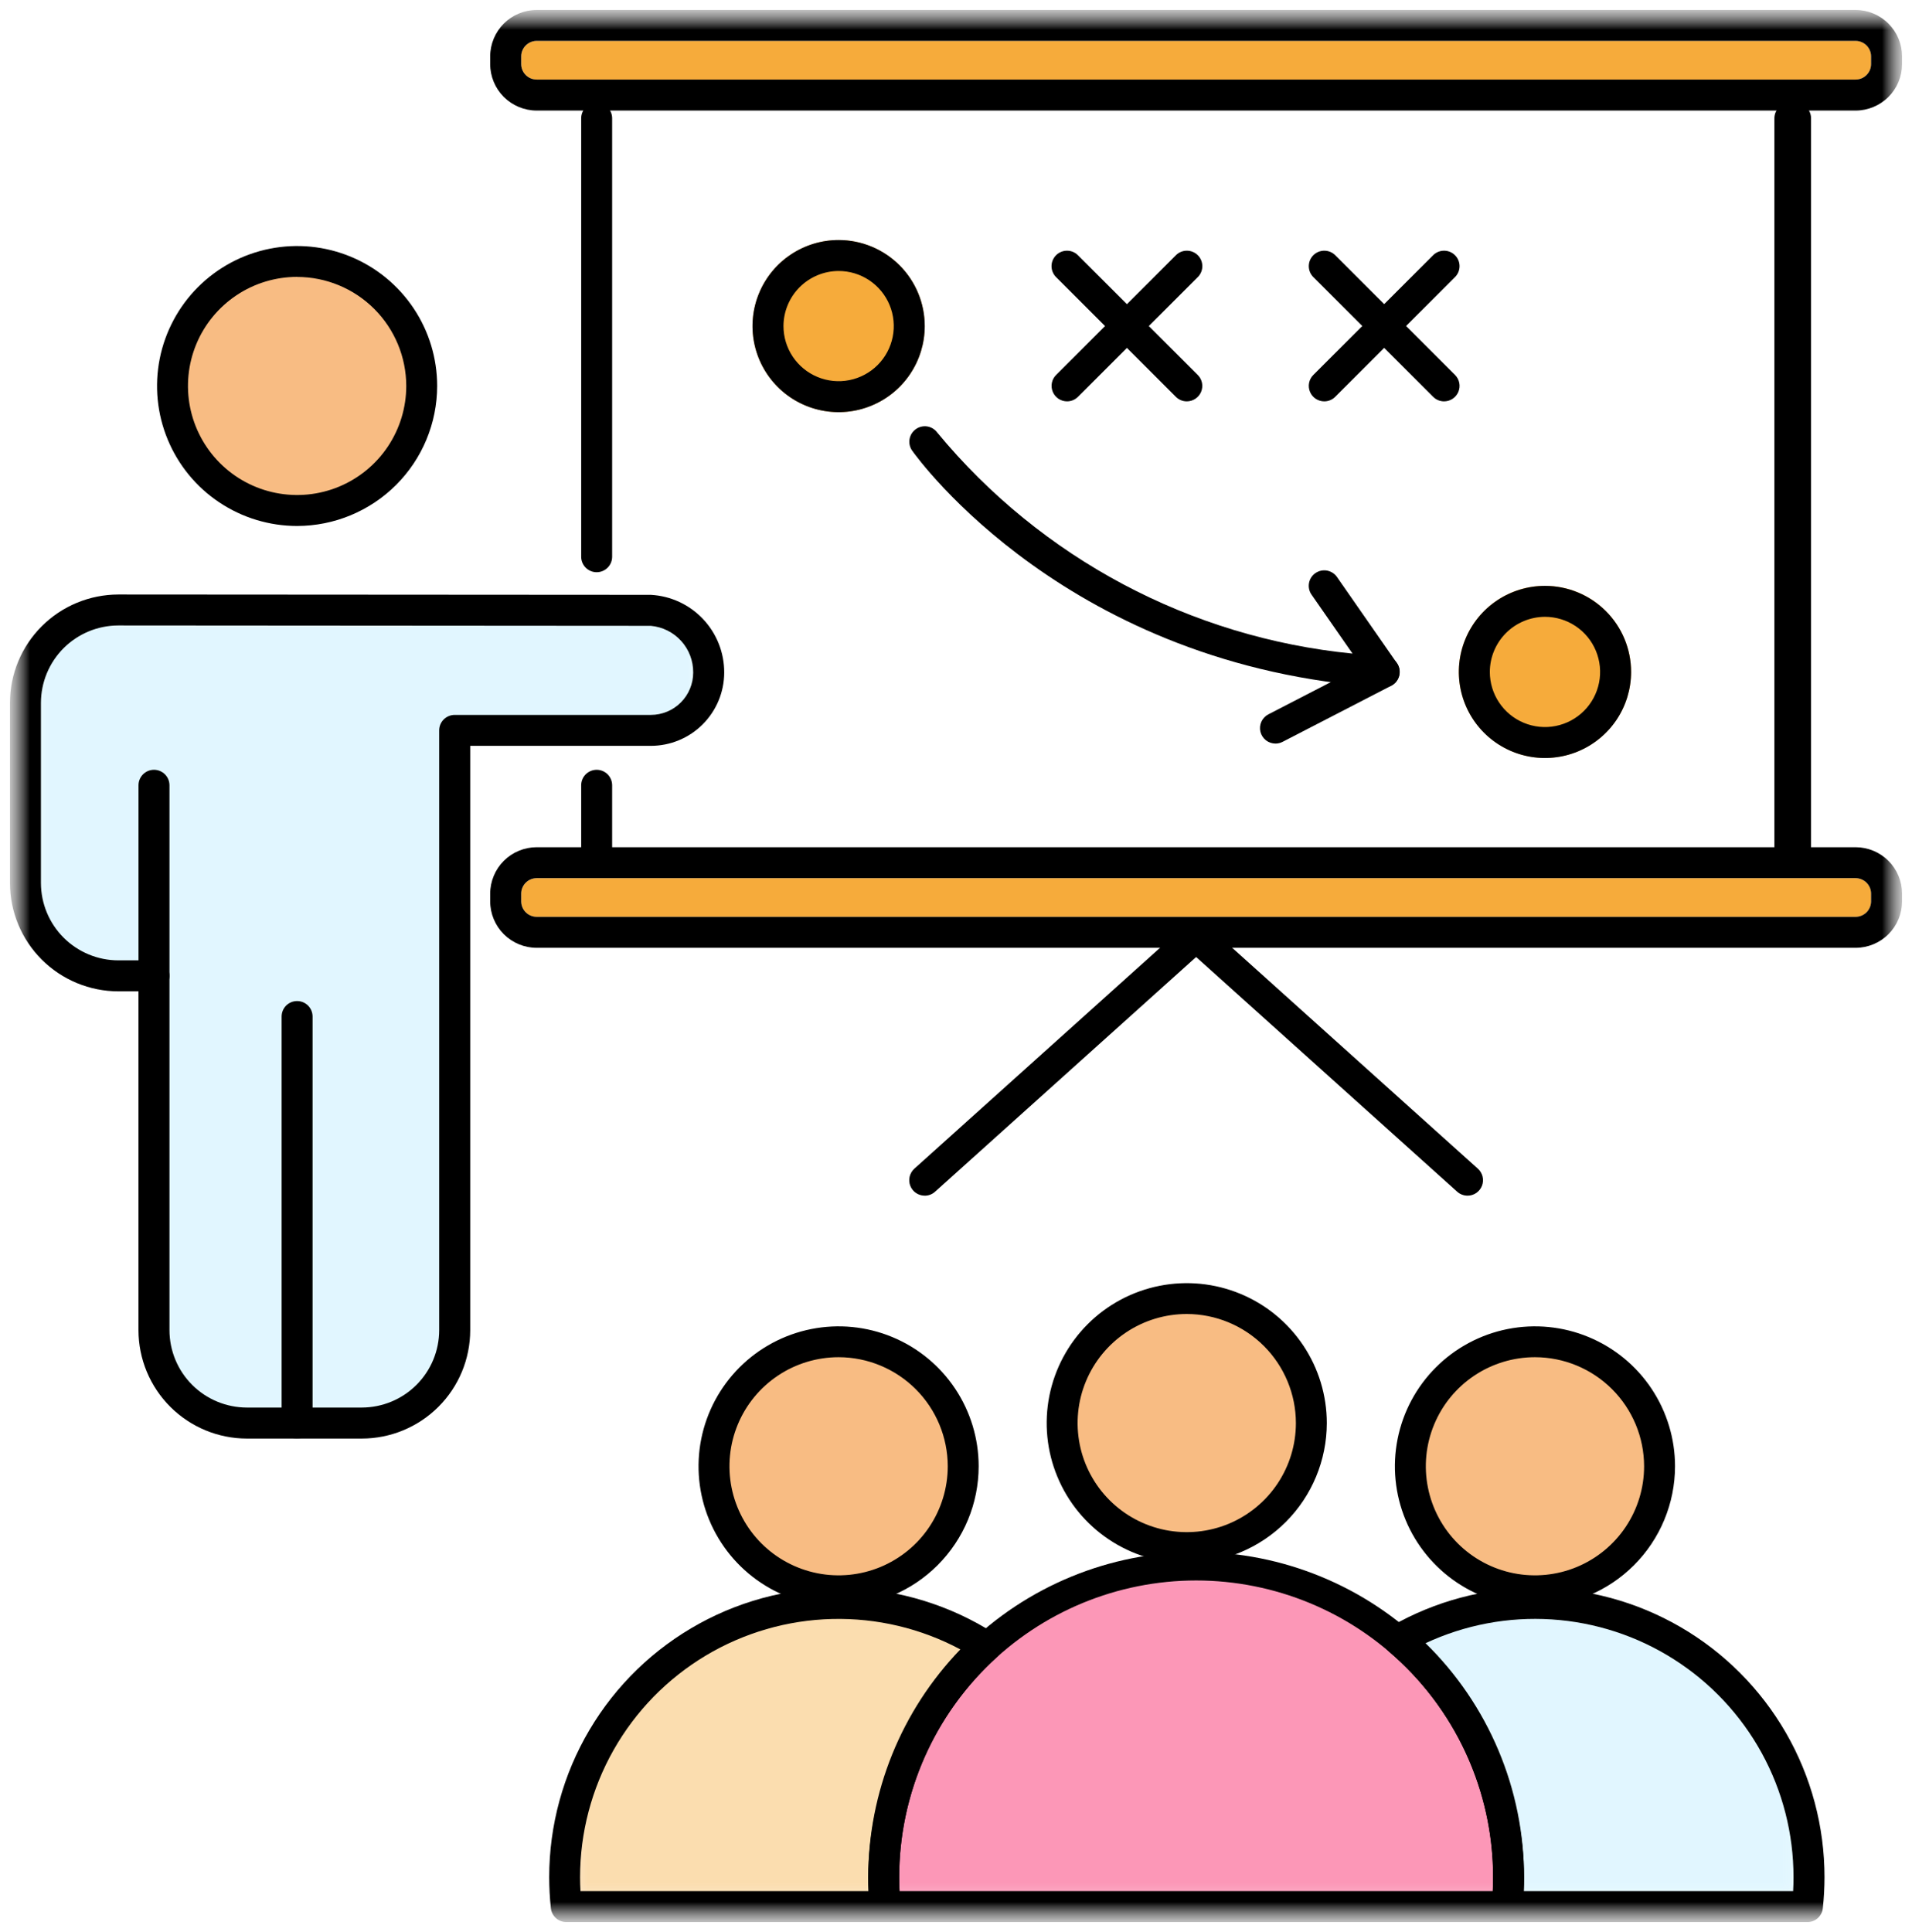
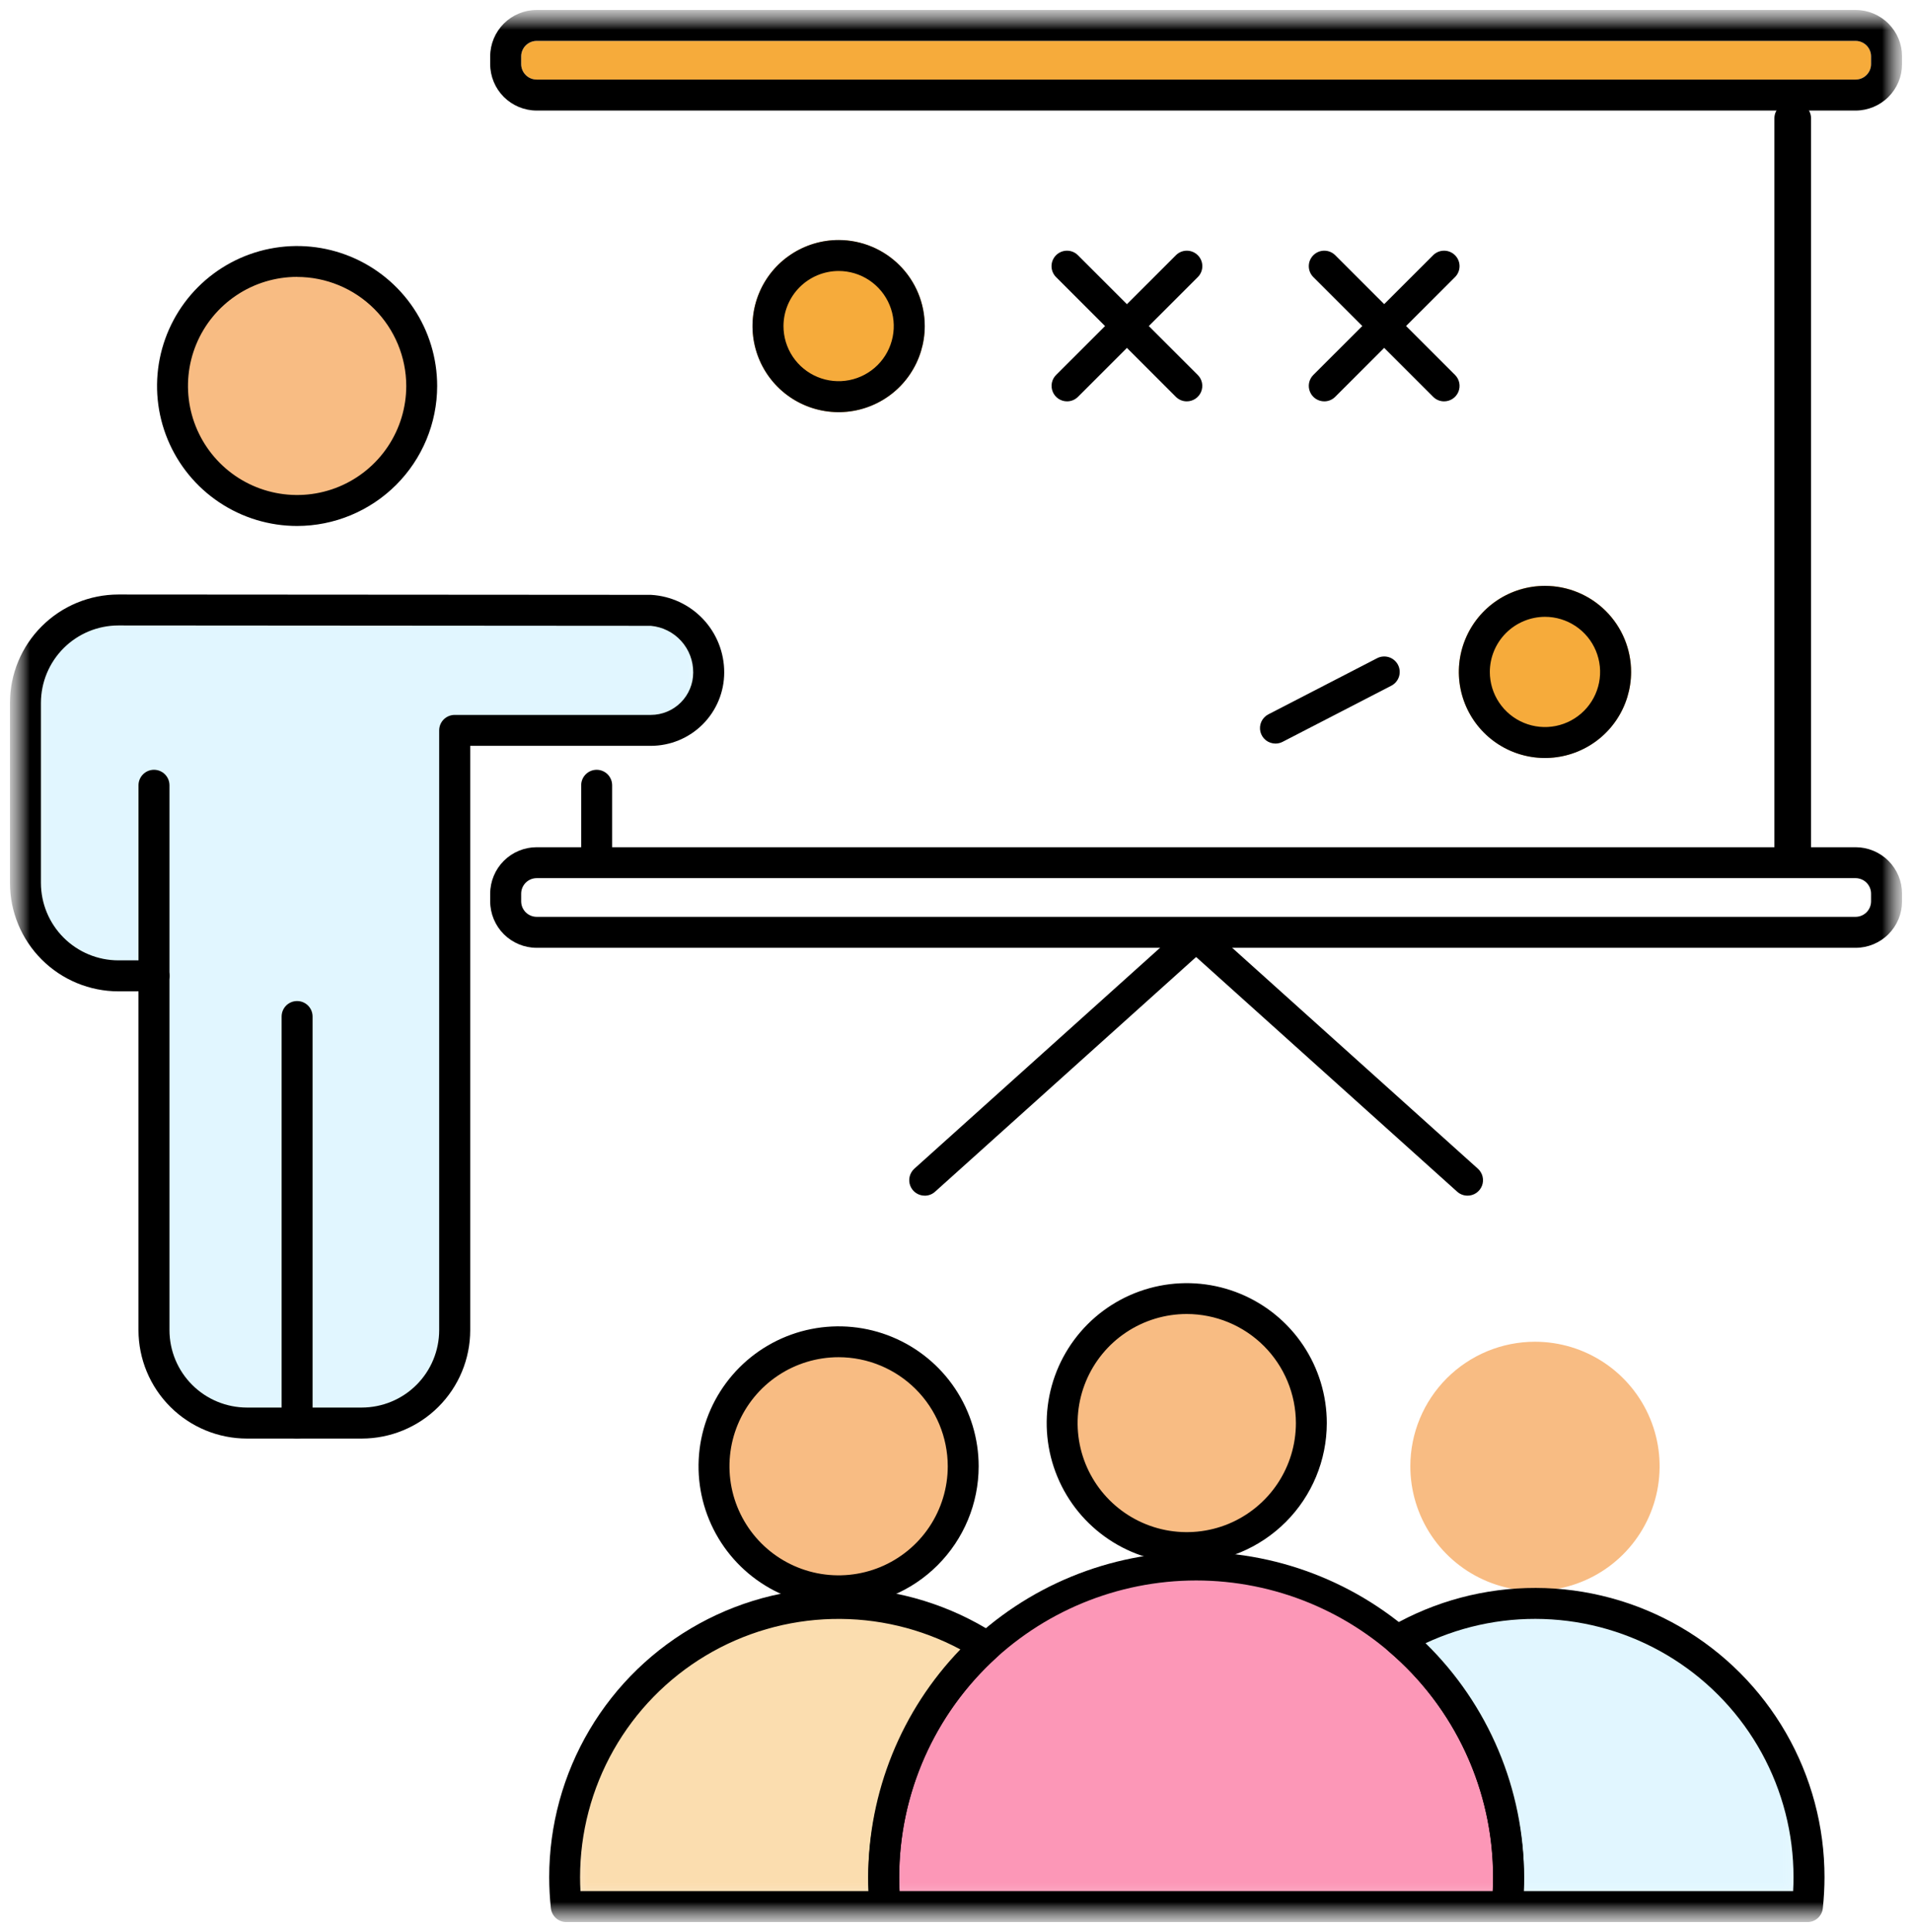
<svg xmlns="http://www.w3.org/2000/svg" width="96" height="97" viewBox="0 0 96 97" fill="none">
  <g clip-path="url(#clip0_628_2203)">
    <mask id="mask0_628_2203" style="mask-type:luminance" maskUnits="userSpaceOnUse" x="0" y="0" width="96" height="97">
      <path d="M95.5 0.5H0.5V96.5H95.5V0.5Z" fill="white" />
    </mask>
    <g mask="url(#mask0_628_2203)">
      <mask id="mask1_628_2203" style="mask-type:luminance" maskUnits="userSpaceOnUse" x="0" y="0" width="96" height="97">
        <path d="M95.5 0.5H0.5V96.5H95.5V0.5Z" fill="white" />
      </mask>
      <g mask="url(#mask1_628_2203)">
        <path d="M93.168 3.996H26.945C26.739 3.995 26.542 3.913 26.396 3.767C26.251 3.622 26.169 3.425 26.168 3.219V2.83C26.169 2.625 26.251 2.428 26.396 2.282C26.542 2.137 26.739 2.054 26.945 2.054H93.168C93.374 2.054 93.571 2.137 93.717 2.282C93.862 2.428 93.945 2.625 93.945 2.83V3.219C93.945 3.425 93.862 3.622 93.717 3.767C93.571 3.913 93.374 3.995 93.168 3.996Z" fill="#F6AB3B" />
        <path d="M93.168 2.053C93.374 2.054 93.571 2.136 93.717 2.282C93.862 2.427 93.945 2.624 93.945 2.83V3.219C93.945 3.424 93.862 3.622 93.717 3.767C93.571 3.913 93.374 3.995 93.168 3.995H26.945C26.739 3.995 26.542 3.913 26.396 3.767C26.251 3.622 26.169 3.424 26.168 3.219V2.83C26.169 2.624 26.251 2.427 26.396 2.282C26.542 2.136 26.739 2.054 26.945 2.053H93.168ZM93.168 0.5H26.945C26.327 0.501 25.734 0.747 25.296 1.184C24.859 1.621 24.613 2.213 24.612 2.831V3.22C24.613 3.838 24.859 4.43 25.296 4.867C25.734 5.304 26.327 5.55 26.945 5.551H93.168C93.786 5.55 94.379 5.304 94.817 4.867C95.254 4.43 95.5 3.838 95.501 3.22V2.831C95.5 2.213 95.254 1.621 94.817 1.184C94.379 0.747 93.786 0.501 93.168 0.5Z" fill="black" />
-         <path d="M93.168 46.032H26.945C26.739 46.032 26.542 45.949 26.396 45.804C26.251 45.658 26.169 45.461 26.168 45.255V44.867C26.169 44.661 26.251 44.464 26.396 44.319C26.542 44.173 26.739 44.091 26.945 44.09H93.168C93.374 44.091 93.571 44.173 93.717 44.319C93.862 44.464 93.945 44.661 93.945 44.867V45.255C93.945 45.461 93.862 45.658 93.717 45.804C93.571 45.949 93.374 46.032 93.168 46.032Z" fill="#F6AB3B" />
        <path d="M93.168 44.089C93.374 44.09 93.571 44.172 93.717 44.317C93.862 44.463 93.945 44.66 93.945 44.866V45.254C93.945 45.46 93.862 45.657 93.717 45.803C93.571 45.948 93.374 46.03 93.168 46.031H26.945C26.739 46.03 26.542 45.948 26.396 45.803C26.251 45.657 26.169 45.46 26.168 45.254V44.866C26.169 44.66 26.251 44.463 26.396 44.317C26.542 44.172 26.739 44.09 26.945 44.089H93.168ZM93.168 42.536H26.945C26.327 42.536 25.734 42.782 25.296 43.219C24.859 43.656 24.613 44.249 24.612 44.867V45.255C24.613 45.873 24.859 46.466 25.296 46.903C25.734 47.34 26.327 47.586 26.945 47.586H93.168C93.786 47.586 94.379 47.34 94.817 46.903C95.254 46.466 95.5 45.873 95.501 45.255V44.867C95.5 44.249 95.254 43.656 94.817 43.219C94.379 42.782 93.786 42.536 93.168 42.536Z" fill="black" />
        <path d="M29.958 43.895C29.752 43.895 29.554 43.813 29.409 43.667C29.263 43.522 29.181 43.324 29.181 43.118V39.425C29.181 39.219 29.263 39.022 29.408 38.876C29.554 38.73 29.752 38.648 29.958 38.648C30.164 38.648 30.362 38.73 30.508 38.876C30.653 39.022 30.735 39.219 30.735 39.425V43.118C30.735 43.324 30.653 43.522 30.507 43.667C30.362 43.813 30.164 43.895 29.958 43.895Z" fill="black" />
-         <path d="M29.958 28.729C29.752 28.729 29.554 28.647 29.409 28.502C29.263 28.356 29.181 28.159 29.181 27.953V5.938C29.181 5.732 29.263 5.535 29.408 5.389C29.554 5.243 29.752 5.162 29.958 5.162C30.164 5.162 30.362 5.243 30.508 5.389C30.653 5.535 30.735 5.732 30.735 5.938V27.953C30.735 28.159 30.653 28.356 30.507 28.502C30.362 28.647 30.164 28.729 29.958 28.729Z" fill="black" />
        <path d="M90.154 43.895C89.948 43.895 89.751 43.813 89.605 43.667C89.459 43.522 89.377 43.324 89.377 43.118V5.938C89.377 5.732 89.459 5.535 89.605 5.389C89.75 5.243 89.948 5.162 90.154 5.162C90.36 5.162 90.558 5.243 90.704 5.389C90.85 5.535 90.931 5.732 90.931 5.938V43.118C90.931 43.324 90.849 43.522 90.704 43.667C90.558 43.813 90.36 43.895 90.154 43.895Z" fill="black" />
        <path d="M89.869 43.895C89.662 43.895 89.465 43.813 89.319 43.667C89.174 43.522 89.092 43.324 89.091 43.118V5.938C89.091 5.732 89.173 5.535 89.319 5.389C89.465 5.243 89.662 5.162 89.869 5.162C90.075 5.162 90.272 5.243 90.418 5.389C90.564 5.535 90.646 5.732 90.646 5.938V43.118C90.646 43.324 90.564 43.522 90.418 43.667C90.272 43.813 90.075 43.895 89.869 43.895Z" fill="black" />
        <path d="M46.43 16.372C46.43 17.227 46.176 18.062 45.701 18.773C45.226 19.484 44.551 20.038 43.761 20.364C42.971 20.692 42.101 20.777 41.262 20.61C40.423 20.444 39.653 20.032 39.048 19.428C38.444 18.823 38.032 18.054 37.865 17.215C37.698 16.377 37.784 15.508 38.111 14.719C38.438 13.929 38.992 13.254 39.703 12.78C40.415 12.305 41.251 12.051 42.106 12.051C42.674 12.051 43.236 12.163 43.761 12.38C44.285 12.597 44.762 12.916 45.163 13.317C45.565 13.718 45.883 14.194 46.101 14.719C46.318 15.243 46.43 15.805 46.43 16.372Z" fill="#F6AB3B" />
        <path d="M42.107 13.605C42.654 13.605 43.19 13.767 43.645 14.071C44.1 14.375 44.455 14.807 44.665 15.313C44.874 15.818 44.929 16.375 44.822 16.911C44.715 17.448 44.452 17.941 44.065 18.328C43.677 18.715 43.184 18.978 42.647 19.085C42.11 19.192 41.553 19.137 41.047 18.927C40.541 18.718 40.109 18.363 39.805 17.909C39.501 17.454 39.338 16.919 39.338 16.371C39.34 15.638 39.633 14.936 40.151 14.417C40.67 13.899 41.373 13.607 42.107 13.605ZM42.107 12.051C41.252 12.051 40.416 12.305 39.705 12.78C38.993 13.254 38.439 13.929 38.112 14.719C37.785 15.508 37.699 16.377 37.866 17.215C38.033 18.054 38.444 18.823 39.049 19.428C39.654 20.032 40.424 20.444 41.263 20.61C42.102 20.777 42.971 20.692 43.762 20.364C44.552 20.038 45.227 19.484 45.702 18.773C46.177 18.062 46.431 17.227 46.431 16.372C46.431 15.226 45.975 14.127 45.164 13.317C44.353 12.507 43.254 12.051 42.107 12.051Z" fill="black" />
        <path d="M81.896 33.732C81.896 34.586 81.642 35.422 81.167 36.132C80.692 36.843 80.017 37.397 79.226 37.724C78.436 38.051 77.567 38.136 76.728 37.97C75.889 37.803 75.119 37.392 74.514 36.787C73.909 36.183 73.498 35.413 73.331 34.575C73.164 33.736 73.249 32.868 73.577 32.078C73.904 31.289 74.458 30.614 75.169 30.139C75.88 29.664 76.716 29.411 77.572 29.411C78.719 29.411 79.818 29.866 80.629 30.676C81.44 31.487 81.896 32.586 81.896 33.732Z" fill="#F6AB3B" />
        <path d="M77.572 30.968C78.119 30.968 78.654 31.131 79.11 31.435C79.565 31.739 79.92 32.171 80.129 32.676C80.339 33.182 80.394 33.738 80.287 34.275C80.18 34.812 79.917 35.305 79.529 35.692C79.142 36.078 78.649 36.342 78.112 36.449C77.575 36.556 77.018 36.501 76.512 36.291C76.006 36.082 75.574 35.727 75.27 35.272C74.965 34.817 74.803 34.282 74.803 33.735C74.805 33.002 75.097 32.3 75.616 31.781C76.135 31.263 76.838 30.971 77.572 30.968ZM77.572 29.415C76.716 29.415 75.88 29.669 75.169 30.143C74.458 30.618 73.904 31.293 73.577 32.083C73.249 32.872 73.164 33.741 73.331 34.579C73.498 35.417 73.909 36.187 74.514 36.792C75.119 37.396 75.889 37.807 76.728 37.974C77.567 38.141 78.436 38.055 79.226 37.728C80.017 37.401 80.692 36.847 81.167 36.137C81.642 35.426 81.896 34.591 81.896 33.736C81.896 32.59 81.44 31.491 80.629 30.681C79.818 29.87 78.719 29.415 77.572 29.415Z" fill="black" />
        <path d="M59.588 20.151C59.486 20.151 59.385 20.131 59.291 20.092C59.197 20.052 59.111 19.995 59.039 19.923L53.024 13.912C52.878 13.767 52.796 13.569 52.796 13.363C52.796 13.157 52.878 12.96 53.024 12.814C53.17 12.668 53.368 12.586 53.574 12.586C53.78 12.586 53.978 12.668 54.123 12.814L60.138 18.825C60.247 18.933 60.321 19.072 60.351 19.222C60.381 19.373 60.365 19.529 60.307 19.671C60.248 19.813 60.148 19.934 60.02 20.02C59.892 20.105 59.742 20.151 59.588 20.151Z" fill="black" />
        <path d="M53.576 20.151C53.422 20.151 53.272 20.105 53.144 20.02C53.016 19.934 52.916 19.813 52.858 19.671C52.799 19.529 52.783 19.373 52.813 19.222C52.843 19.072 52.917 18.933 53.026 18.825L59.041 12.814C59.187 12.668 59.384 12.586 59.59 12.586C59.797 12.586 59.994 12.668 60.14 12.814C60.286 12.96 60.368 13.157 60.368 13.363C60.368 13.569 60.286 13.767 60.14 13.912L54.125 19.923C54.053 19.995 53.968 20.052 53.873 20.092C53.779 20.131 53.678 20.151 53.576 20.151Z" fill="black" />
        <path d="M72.506 20.151C72.404 20.151 72.303 20.131 72.209 20.092C72.115 20.052 72.029 19.995 71.957 19.923L65.942 13.912C65.796 13.767 65.714 13.569 65.714 13.363C65.714 13.157 65.796 12.96 65.942 12.814C66.088 12.668 66.285 12.586 66.492 12.586C66.698 12.586 66.896 12.668 67.041 12.814L73.056 18.825C73.165 18.933 73.239 19.072 73.269 19.222C73.299 19.373 73.283 19.529 73.225 19.671C73.166 19.813 73.066 19.934 72.938 20.02C72.81 20.105 72.66 20.151 72.506 20.151Z" fill="black" />
        <path d="M66.491 20.151C66.337 20.151 66.187 20.105 66.059 20.02C65.931 19.934 65.831 19.813 65.773 19.671C65.714 19.529 65.698 19.373 65.728 19.222C65.758 19.072 65.832 18.933 65.941 18.825L71.956 12.814C72.102 12.668 72.299 12.586 72.505 12.586C72.712 12.586 72.909 12.668 73.055 12.814C73.201 12.96 73.283 13.157 73.283 13.363C73.283 13.569 73.201 13.767 73.055 13.912L67.04 19.923C66.968 19.995 66.883 20.052 66.788 20.092C66.694 20.131 66.593 20.151 66.491 20.151Z" fill="black" />
-         <path d="M69.5 34.513H69.45C53.656 33.494 46.108 23.061 45.791 22.614C45.676 22.445 45.633 22.239 45.669 22.039C45.706 21.839 45.819 21.661 45.986 21.544C46.152 21.426 46.358 21.379 46.559 21.411C46.759 21.444 46.94 21.554 47.06 21.718C52.271 28.023 59.766 32.011 67.909 32.814L65.851 29.855C65.733 29.686 65.688 29.477 65.724 29.274C65.761 29.071 65.876 28.891 66.046 28.774C66.215 28.656 66.424 28.611 66.627 28.647C66.83 28.684 67.01 28.799 67.128 28.968L70.134 33.288C70.216 33.405 70.263 33.542 70.272 33.683C70.281 33.825 70.251 33.966 70.185 34.092C70.12 34.218 70.02 34.323 69.899 34.397C69.777 34.47 69.638 34.509 69.496 34.509" fill="black" />
        <path d="M64.042 37.332C63.868 37.332 63.698 37.274 63.56 37.167C63.423 37.059 63.326 36.908 63.284 36.739C63.243 36.57 63.26 36.391 63.332 36.232C63.405 36.074 63.529 35.944 63.684 35.864L69.144 33.046C69.234 32.999 69.333 32.97 69.435 32.962C69.537 32.953 69.639 32.965 69.737 32.996C69.834 33.027 69.924 33.076 70.002 33.142C70.08 33.208 70.145 33.288 70.192 33.379C70.238 33.47 70.267 33.569 70.276 33.67C70.284 33.772 70.273 33.875 70.242 33.972C70.211 34.069 70.161 34.159 70.095 34.237C70.029 34.315 69.949 34.38 69.858 34.426L64.398 37.245C64.288 37.302 64.166 37.332 64.042 37.332Z" fill="black" />
        <path d="M21.175 19.376C21.175 20.613 20.808 21.821 20.12 22.85C19.433 23.878 18.456 24.679 17.312 25.153C16.169 25.626 14.911 25.75 13.697 25.509C12.483 25.267 11.368 24.672 10.493 23.797C9.618 22.923 9.022 21.809 8.781 20.596C8.539 19.383 8.663 18.125 9.137 16.983C9.611 15.84 10.412 14.864 11.441 14.177C12.47 13.49 13.68 13.123 14.918 13.123C16.577 13.123 18.169 13.782 19.342 14.955C20.515 16.127 21.175 17.718 21.175 19.376Z" fill="#F8BC83" />
        <path d="M14.918 26.407C13.527 26.407 12.167 25.995 11.011 25.223C9.854 24.451 8.953 23.353 8.421 22.069C7.888 20.785 7.749 19.372 8.02 18.009C8.292 16.645 8.962 15.393 9.945 14.41C10.929 13.428 12.182 12.758 13.546 12.487C14.91 12.216 16.324 12.355 17.609 12.887C18.894 13.419 19.992 14.32 20.765 15.475C21.538 16.631 21.95 17.99 21.95 19.38C21.948 21.243 21.206 23.029 19.888 24.346C18.569 25.663 16.782 26.405 14.918 26.407ZM14.918 13.901C13.834 13.901 12.775 14.222 11.874 14.824C10.973 15.425 10.27 16.28 9.855 17.281C9.441 18.281 9.332 19.382 9.543 20.444C9.754 21.506 10.276 22.482 11.042 23.248C11.808 24.014 12.784 24.536 13.847 24.747C14.91 24.959 16.012 24.851 17.013 24.437C18.014 24.023 18.87 23.322 19.473 22.421C20.075 21.521 20.397 20.463 20.398 19.38C20.396 17.928 19.818 16.536 18.791 15.509C17.764 14.483 16.371 13.905 14.918 13.904" fill="black" />
        <path d="M48.364 73.617C48.364 74.853 47.997 76.062 47.309 77.09C46.622 78.119 45.645 78.92 44.501 79.393C43.358 79.867 42.1 79.99 40.886 79.749C39.672 79.508 38.557 78.912 37.682 78.038C36.807 77.163 36.211 76.049 35.97 74.836C35.728 73.624 35.852 72.366 36.326 71.224C36.8 70.081 37.602 69.105 38.63 68.418C39.66 67.731 40.869 67.364 42.107 67.364C43.766 67.364 45.358 68.023 46.531 69.195C47.704 70.368 48.364 71.958 48.364 73.617Z" fill="#F8BC83" />
        <path d="M70.812 73.617C70.812 74.853 71.179 76.063 71.866 77.091C72.554 78.12 73.531 78.921 74.675 79.395C75.818 79.868 77.076 79.992 78.29 79.751C79.504 79.51 80.62 78.914 81.495 78.04C82.37 77.165 82.966 76.051 83.208 74.838C83.449 73.625 83.326 72.367 82.852 71.225C82.378 70.082 81.576 69.105 80.547 68.418C79.518 67.731 78.308 67.364 77.07 67.364C75.41 67.364 73.819 68.022 72.645 69.195C71.472 70.368 70.812 71.958 70.812 73.617Z" fill="#F8BC83" />
        <path d="M65.846 71.45C65.846 72.687 65.478 73.895 64.791 74.924C64.103 75.952 63.126 76.753 61.983 77.226C60.839 77.699 59.581 77.823 58.367 77.582C57.154 77.34 56.039 76.745 55.164 75.87C54.289 74.996 53.693 73.882 53.452 72.669C53.21 71.456 53.334 70.198 53.808 69.056C54.282 67.913 55.084 66.937 56.112 66.25C57.142 65.563 58.351 65.196 59.589 65.196C61.248 65.197 62.84 65.856 64.013 67.028C65.187 68.201 65.846 69.792 65.846 71.45Z" fill="#F8BC83" />
        <path d="M42.106 80.646C40.715 80.646 39.355 80.234 38.199 79.462C37.042 78.69 36.141 77.592 35.609 76.308C35.076 75.024 34.937 73.611 35.208 72.248C35.48 70.884 36.15 69.632 37.133 68.649C38.117 67.666 39.37 66.997 40.734 66.726C42.098 66.455 43.512 66.594 44.797 67.126C46.082 67.658 47.181 68.558 47.953 69.714C48.726 70.87 49.138 72.229 49.138 73.618C49.136 75.481 48.394 77.267 47.075 78.585C45.757 79.902 43.97 80.643 42.106 80.646ZM42.106 68.14C41.022 68.14 39.962 68.461 39.061 69.063C38.16 69.664 37.458 70.519 37.043 71.52C36.628 72.521 36.52 73.622 36.731 74.684C36.943 75.746 37.465 76.722 38.231 77.488C38.997 78.254 39.974 78.775 41.037 78.987C42.1 79.198 43.202 79.089 44.203 78.675C45.204 78.26 46.06 77.559 46.662 76.658C47.264 75.757 47.586 74.699 47.586 73.616C47.584 72.164 47.006 70.772 45.979 69.746C44.952 68.719 43.559 68.141 42.106 68.14Z" fill="black" />
-         <path d="M77.069 80.646C75.678 80.646 74.319 80.234 73.162 79.462C72.006 78.69 71.104 77.592 70.572 76.308C70.04 75.024 69.9 73.611 70.172 72.248C70.443 70.884 71.113 69.632 72.096 68.649C73.08 67.666 74.333 66.997 75.697 66.726C77.061 66.455 78.475 66.594 79.76 67.126C81.046 67.658 82.144 68.558 82.917 69.714C83.689 70.87 84.102 72.229 84.102 73.618C84.099 75.481 83.357 77.267 82.039 78.585C80.721 79.902 78.933 80.643 77.069 80.646ZM77.069 68.14C75.985 68.14 74.926 68.461 74.025 69.063C73.124 69.664 72.421 70.519 72.007 71.52C71.592 72.521 71.483 73.622 71.695 74.684C71.906 75.746 72.428 76.722 73.194 77.488C73.961 78.254 74.937 78.775 76 78.987C77.063 79.198 78.165 79.089 79.166 78.675C80.168 78.26 81.023 77.559 81.626 76.658C82.228 75.757 82.549 74.699 82.549 73.616C82.547 72.164 81.969 70.772 80.942 69.746C79.915 68.719 78.522 68.141 77.069 68.14Z" fill="black" />
        <path d="M59.586 78.478C58.195 78.478 56.835 78.066 55.679 77.293C54.522 76.521 53.621 75.424 53.089 74.139C52.556 72.855 52.417 71.442 52.688 70.079C52.96 68.716 53.63 67.464 54.613 66.481C55.596 65.498 56.85 64.829 58.214 64.557C59.578 64.286 60.992 64.425 62.277 64.957C63.562 65.489 64.66 66.39 65.433 67.546C66.206 68.701 66.618 70.06 66.618 71.45C66.615 73.313 65.874 75.099 64.555 76.416C63.237 77.733 61.45 78.475 59.586 78.478ZM59.586 65.971C58.502 65.971 57.443 66.292 56.541 66.894C55.64 67.496 54.938 68.351 54.523 69.352C54.108 70.352 54 71.453 54.211 72.516C54.423 73.578 54.945 74.554 55.711 75.319C56.477 76.085 57.454 76.607 58.517 76.818C59.58 77.029 60.681 76.921 61.683 76.507C62.684 76.092 63.54 75.39 64.142 74.49C64.744 73.589 65.066 72.53 65.066 71.447C65.064 69.996 64.486 68.604 63.459 67.577C62.431 66.55 61.039 65.973 59.586 65.971Z" fill="black" />
        <g opacity="0.41">
          <mask id="mask2_628_2203" style="mask-type:luminance" maskUnits="userSpaceOnUse" x="1" y="30" width="35" height="42">
            <path d="M35.584 30.625H1.277V71.448H35.584V30.625Z" fill="white" />
          </mask>
          <g mask="url(#mask2_628_2203)">
            <path d="M32.677 30.641L5.942 30.625C4.706 30.628 3.522 31.12 2.648 31.994C1.774 32.867 1.281 34.051 1.277 35.286V44.332C1.281 45.567 1.774 46.751 2.648 47.624C3.522 48.498 4.706 48.99 5.942 48.994H7.731V66.785C7.734 68.02 8.227 69.203 9.101 70.077C9.975 70.95 11.159 71.442 12.395 71.446H18.165C19.401 71.442 20.585 70.95 21.459 70.077C22.333 69.203 22.826 68.02 22.829 66.785V36.668H32.677C33.447 36.666 34.186 36.359 34.73 35.815C35.275 35.27 35.582 34.533 35.584 33.763C35.59 32.97 35.291 32.205 34.751 31.625C34.211 31.045 33.468 30.693 32.677 30.641Z" fill="#B6EAFF" />
          </g>
        </g>
        <path d="M18.166 72.225H12.396C10.953 72.224 9.57 71.65 8.549 70.63C7.529 69.611 6.955 68.228 6.953 66.786V49.772H5.943C4.5 49.77 3.117 49.197 2.096 48.177C1.076 47.158 0.502 45.775 0.5 44.334L0.5 35.287C0.501 33.845 1.075 32.462 2.096 31.443C3.116 30.423 4.5 29.85 5.943 29.848L32.678 29.865C33.675 29.919 34.613 30.354 35.299 31.08C35.984 31.805 36.365 32.766 36.362 33.764C36.361 34.74 35.973 35.676 35.282 36.367C34.591 37.057 33.655 37.445 32.678 37.446H23.609V66.786C23.608 68.228 23.034 69.611 22.014 70.63C20.993 71.65 19.609 72.224 18.166 72.225ZM5.942 31.402C4.912 31.403 3.924 31.813 3.195 32.541C2.467 33.269 2.057 34.256 2.055 35.285V44.333C2.057 45.362 2.467 46.349 3.195 47.077C3.924 47.805 4.912 48.215 5.942 48.216H7.732C7.938 48.217 8.135 48.298 8.281 48.444C8.427 48.59 8.509 48.787 8.509 48.993V66.784C8.51 67.814 8.92 68.801 9.649 69.529C10.377 70.257 11.365 70.666 12.395 70.668H18.165C19.195 70.666 20.183 70.257 20.911 69.529C21.64 68.801 22.05 67.814 22.051 66.784V36.67C22.051 36.464 22.133 36.266 22.279 36.12C22.425 35.975 22.622 35.893 22.828 35.893H32.677C33.241 35.893 33.783 35.669 34.182 35.27C34.581 34.871 34.805 34.33 34.805 33.766C34.81 33.179 34.594 32.612 34.2 32.178C33.805 31.743 33.262 31.473 32.677 31.421L5.942 31.402Z" fill="black" />
        <path d="M46.43 60.03C46.273 60.03 46.119 59.983 45.989 59.894C45.859 59.805 45.76 59.679 45.703 59.532C45.647 59.385 45.636 59.224 45.673 59.072C45.71 58.919 45.792 58.781 45.909 58.675L59.536 46.425C59.689 46.287 59.891 46.216 60.097 46.227C60.303 46.237 60.496 46.33 60.634 46.483C60.772 46.636 60.843 46.838 60.832 47.043C60.821 47.249 60.729 47.442 60.576 47.58L46.95 59.831C46.808 59.96 46.622 60.031 46.43 60.031" fill="black" />
        <path d="M73.682 60.029C73.49 60.029 73.305 59.958 73.162 59.829L59.536 47.58C59.382 47.442 59.29 47.249 59.279 47.043C59.269 46.838 59.34 46.636 59.478 46.483C59.616 46.33 59.809 46.237 60.015 46.227C60.221 46.216 60.422 46.287 60.576 46.425L74.202 58.675C74.32 58.781 74.402 58.919 74.439 59.072C74.476 59.225 74.465 59.385 74.409 59.532C74.352 59.679 74.252 59.805 74.123 59.894C73.993 59.983 73.839 60.03 73.681 60.03" fill="black" />
        <path d="M14.917 72.224C14.711 72.224 14.513 72.142 14.368 71.996C14.222 71.851 14.14 71.653 14.14 71.447V51.035C14.14 50.83 14.222 50.632 14.367 50.486C14.513 50.341 14.711 50.259 14.917 50.259C15.123 50.259 15.321 50.341 15.467 50.486C15.612 50.632 15.694 50.83 15.694 51.035V71.445C15.694 71.65 15.612 71.848 15.466 71.993C15.321 72.139 15.123 72.221 14.917 72.221" fill="black" />
        <path d="M7.731 49.772C7.525 49.771 7.328 49.689 7.182 49.544C7.036 49.398 6.954 49.201 6.954 48.995V39.425C6.954 39.219 7.036 39.022 7.182 38.876C7.328 38.73 7.525 38.648 7.731 38.648C7.938 38.648 8.135 38.73 8.281 38.876C8.427 39.022 8.509 39.219 8.509 39.425V48.995C8.508 49.201 8.426 49.398 8.281 49.544C8.135 49.689 7.937 49.771 7.731 49.772Z" fill="black" />
        <g opacity="0.41">
          <mask id="mask3_628_2203" style="mask-type:luminance" maskUnits="userSpaceOnUse" x="28" y="78" width="63" height="18">
            <path d="M90.825 78.573H28.35V95.723H90.825V78.573Z" fill="white" />
          </mask>
          <g mask="url(#mask3_628_2203)">
            <path d="M44.37 94.248C44.367 92.066 44.822 89.907 45.705 87.91C46.588 85.914 47.879 84.124 49.496 82.656C47.417 81.332 45.02 80.59 42.555 80.509C40.091 80.428 37.65 81.01 35.488 82.195C33.326 83.38 31.523 85.124 30.267 87.245C29.012 89.365 28.349 91.784 28.35 94.248C28.35 94.741 28.377 95.234 28.43 95.723H44.438C44.393 95.238 44.367 94.746 44.367 94.248" fill="#F6AB3B" />
            <path d="M75.743 94.248C75.743 94.746 75.717 95.238 75.672 95.723H90.746C90.799 95.234 90.826 94.741 90.826 94.248C90.827 91.839 90.194 89.472 88.991 87.383C87.788 85.296 86.056 83.56 83.97 82.352C81.884 81.144 79.516 80.505 77.105 80.499C74.694 80.493 72.324 81.121 70.232 82.32C71.962 83.79 73.35 85.618 74.302 87.678C75.254 89.737 75.746 91.98 75.744 94.248" fill="#B6EAFF" />
            <path d="M70.233 82.323C67.953 80.38 65.164 79.13 62.195 78.722C59.227 78.313 56.204 78.763 53.483 80.018C50.762 81.273 48.459 83.28 46.844 85.803C45.229 88.325 44.371 91.257 44.372 94.251C44.372 94.749 44.398 95.24 44.443 95.726H75.674C75.719 95.24 75.745 94.749 75.745 94.251C75.748 91.982 75.256 89.74 74.304 87.68C73.352 85.62 71.963 83.792 70.233 82.323Z" fill="#F7004E" />
          </g>
        </g>
        <path d="M44.44 96.5H28.432C28.24 96.5 28.055 96.429 27.913 96.301C27.77 96.173 27.68 95.996 27.659 95.806C27.604 95.288 27.576 94.769 27.575 94.249C27.574 91.645 28.273 89.089 29.599 86.849C30.926 84.608 32.831 82.765 35.115 81.513C37.399 80.26 39.978 79.645 42.582 79.731C45.185 79.816 47.718 80.6 49.915 82C50.015 82.064 50.1 82.151 50.161 82.253C50.223 82.355 50.261 82.47 50.271 82.589C50.281 82.707 50.263 82.827 50.22 82.938C50.176 83.049 50.108 83.149 50.019 83.229C48.486 84.627 47.261 86.328 46.422 88.225C45.583 90.122 45.149 92.173 45.147 94.247C45.147 94.702 45.169 95.16 45.214 95.649C45.224 95.757 45.212 95.865 45.177 95.968C45.143 96.07 45.088 96.165 45.015 96.245C44.942 96.324 44.853 96.388 44.754 96.432C44.656 96.476 44.549 96.498 44.44 96.498M29.146 94.946H43.609C43.598 94.709 43.593 94.476 43.593 94.248C43.597 89.981 45.255 85.881 48.219 82.81C46.242 81.754 44.025 81.228 41.783 81.283C39.542 81.338 37.353 81.972 35.43 83.124C33.507 84.276 31.916 85.906 30.811 87.855C29.706 89.805 29.125 92.007 29.125 94.248C29.125 94.477 29.132 94.71 29.145 94.946" fill="black" />
        <path d="M90.745 96.5H75.675C75.567 96.5 75.46 96.477 75.361 96.434C75.262 96.39 75.173 96.326 75.101 96.246C75.028 96.166 74.972 96.072 74.938 95.969C74.904 95.867 74.892 95.758 74.902 95.65C74.947 95.169 74.97 94.698 74.97 94.248C74.97 92.093 74.502 89.963 73.597 88.006C72.692 86.049 71.373 84.311 69.731 82.913C69.636 82.833 69.562 82.73 69.516 82.615C69.469 82.5 69.45 82.375 69.462 82.251C69.473 82.127 69.514 82.008 69.582 81.903C69.649 81.799 69.74 81.712 69.849 81.65C72.058 80.382 74.562 79.718 77.11 79.724C79.657 79.729 82.159 80.404 84.363 81.68C86.567 82.957 88.397 84.79 89.668 86.996C90.94 89.202 91.608 91.704 91.607 94.249C91.606 94.77 91.578 95.289 91.523 95.807C91.502 95.997 91.412 96.174 91.27 96.302C91.127 96.43 90.942 96.501 90.75 96.501M76.508 94.946H90.032C90.045 94.711 90.051 94.478 90.051 94.248C90.052 92.066 89.501 89.919 88.451 88.006C87.4 86.093 85.883 84.476 84.041 83.305C82.199 82.133 80.091 81.446 77.912 81.305C75.733 81.164 73.554 81.575 71.576 82.499C73.142 84.03 74.386 85.858 75.235 87.876C76.085 89.893 76.522 92.06 76.521 94.249C76.521 94.478 76.516 94.712 76.505 94.948" fill="black" />
        <path d="M75.672 96.499H44.442C44.248 96.499 44.061 96.427 43.918 96.296C43.775 96.166 43.685 95.987 43.667 95.794C43.618 95.264 43.593 94.744 43.593 94.248C43.626 89.906 45.375 85.753 48.459 82.694C51.543 79.635 55.712 77.918 60.057 77.918C64.403 77.918 68.572 79.635 71.656 82.694C74.74 85.753 76.489 89.906 76.522 94.248C76.522 94.746 76.496 95.265 76.447 95.795C76.428 95.988 76.339 96.167 76.196 96.297C76.052 96.427 75.866 96.5 75.672 96.5M45.165 94.946H74.948C74.96 94.71 74.966 94.476 74.966 94.248C74.966 90.297 73.395 86.507 70.599 83.713C67.803 80.919 64.011 79.35 60.057 79.35C56.103 79.35 52.311 80.919 49.515 83.713C46.719 86.507 45.148 90.297 45.148 94.248C45.148 94.478 45.153 94.711 45.165 94.946Z" fill="black" />
      </g>
    </g>
  </g>
  <defs>
    <clipPath id="clip0_628_2203">
      <rect width="95" height="96" fill="white" transform="translate(0.5 0.5)" />
    </clipPath>
  </defs>
</svg>